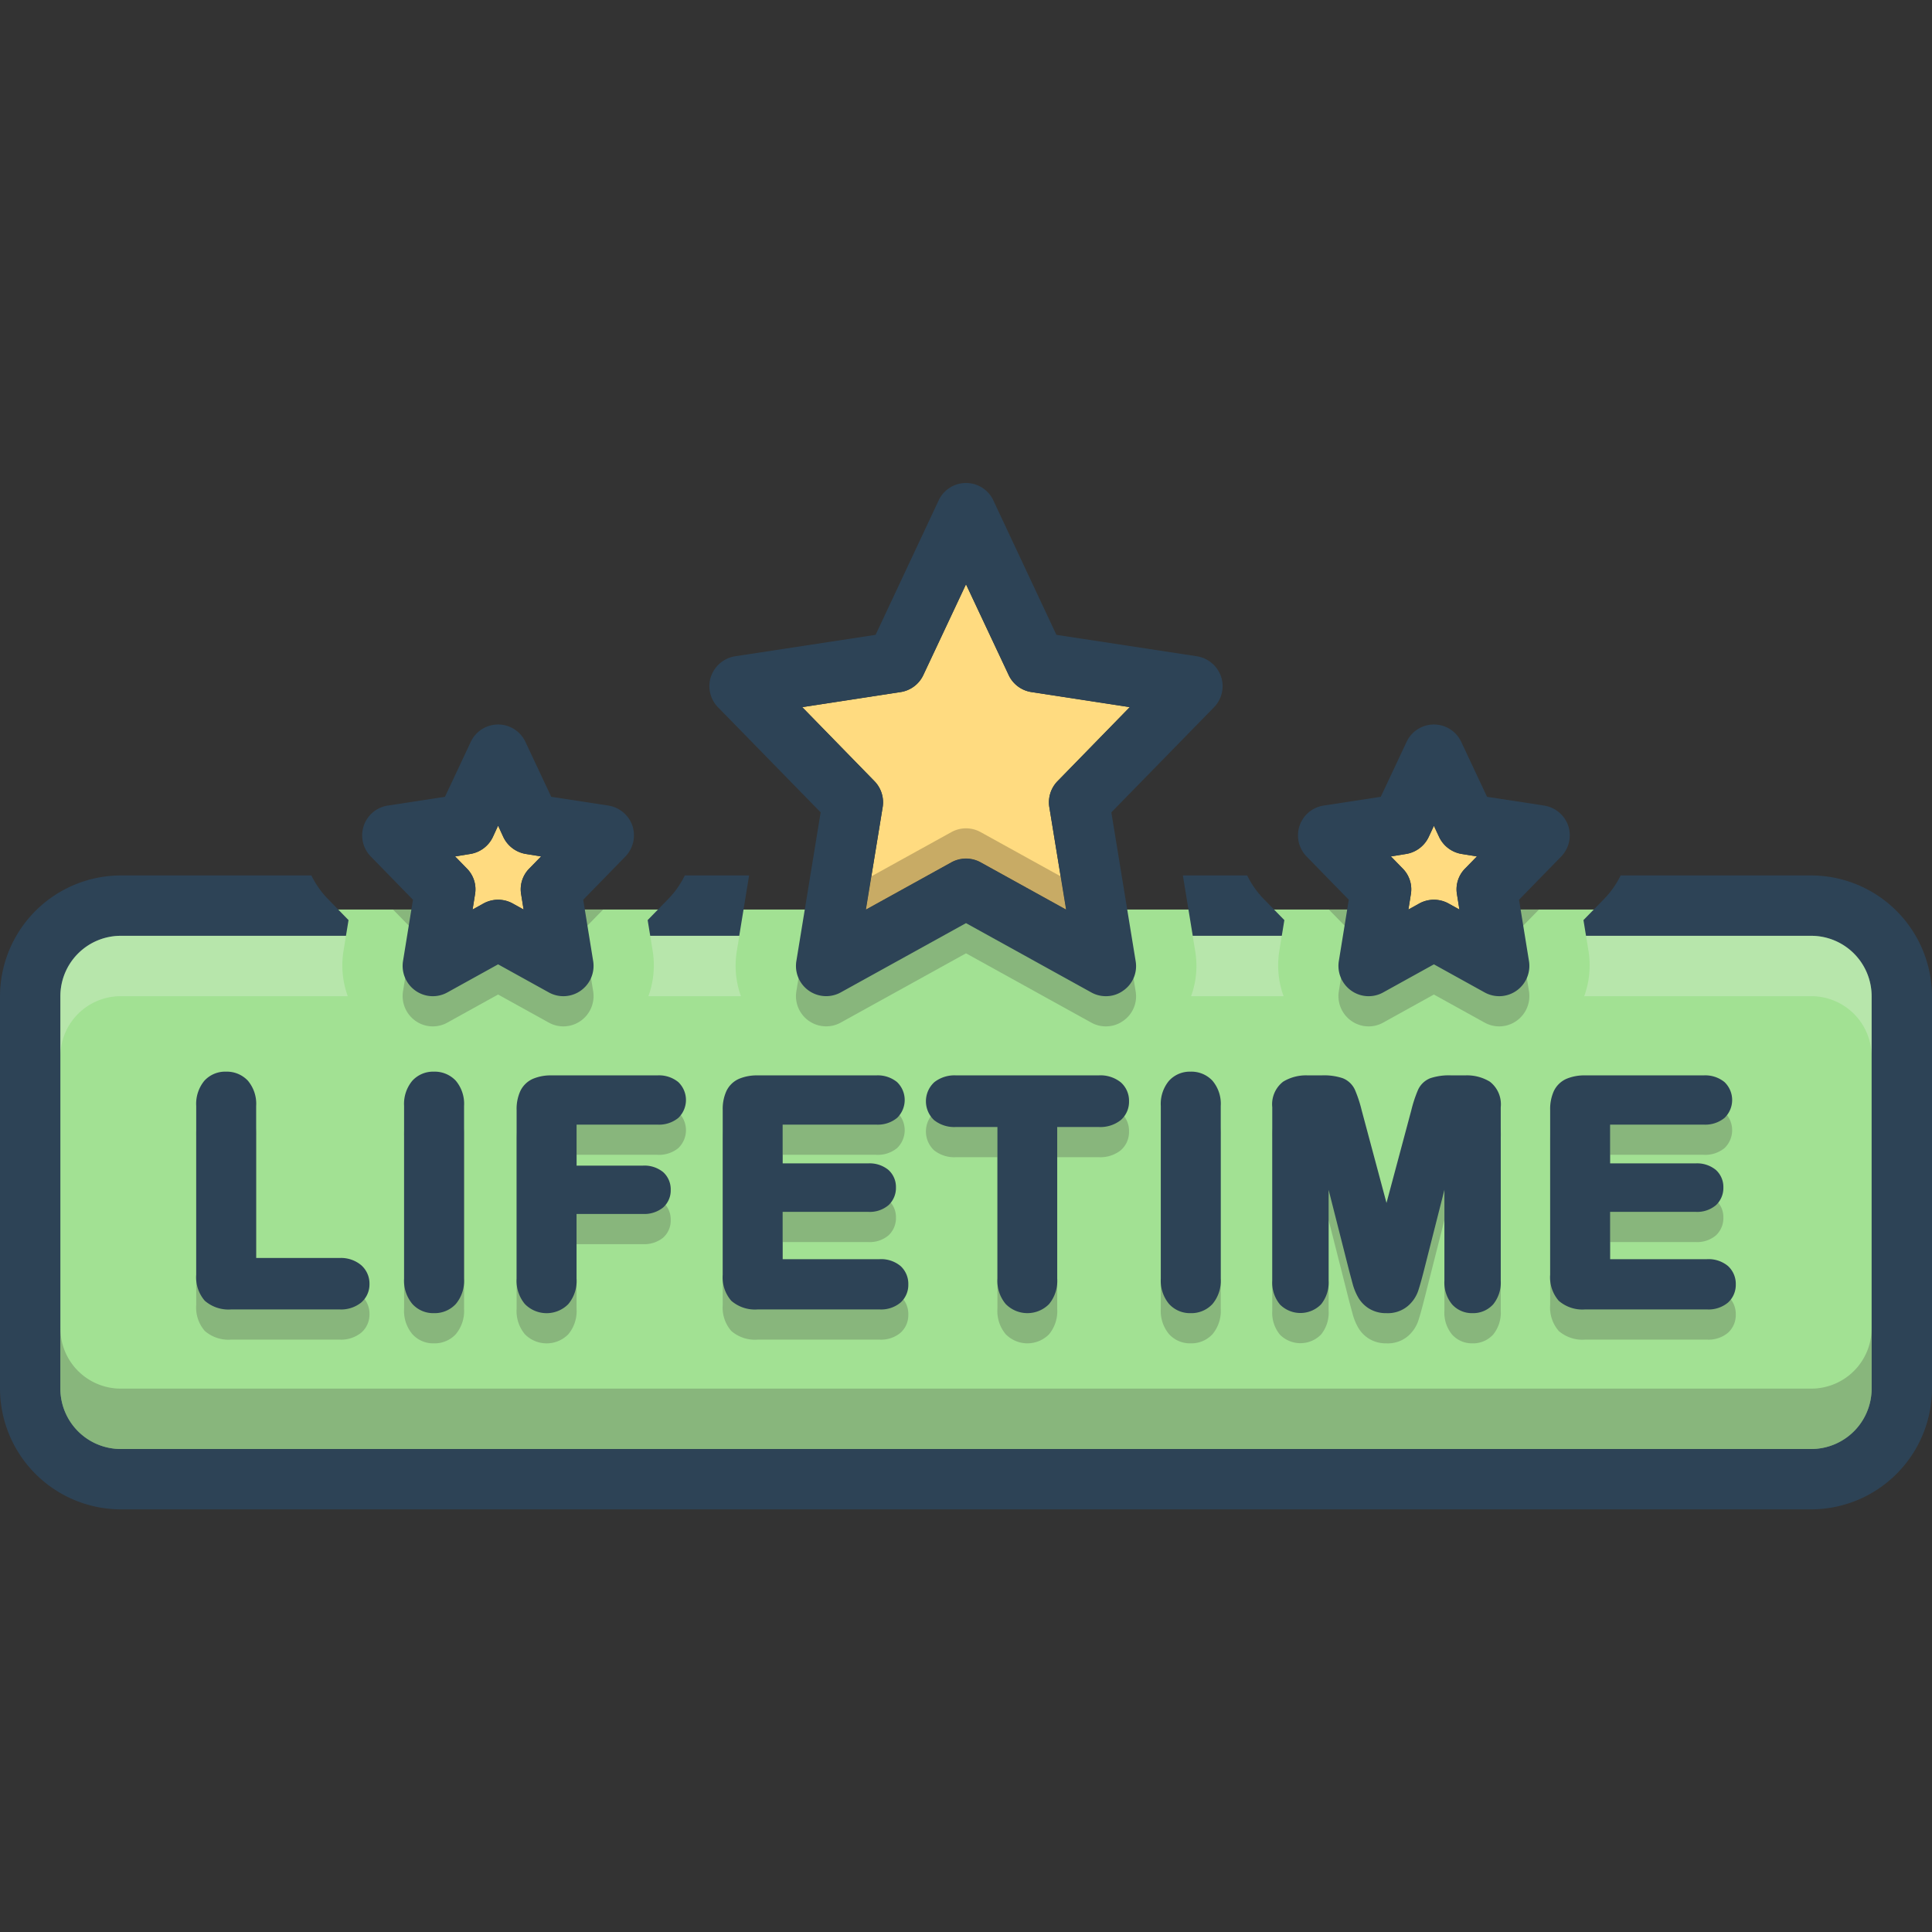
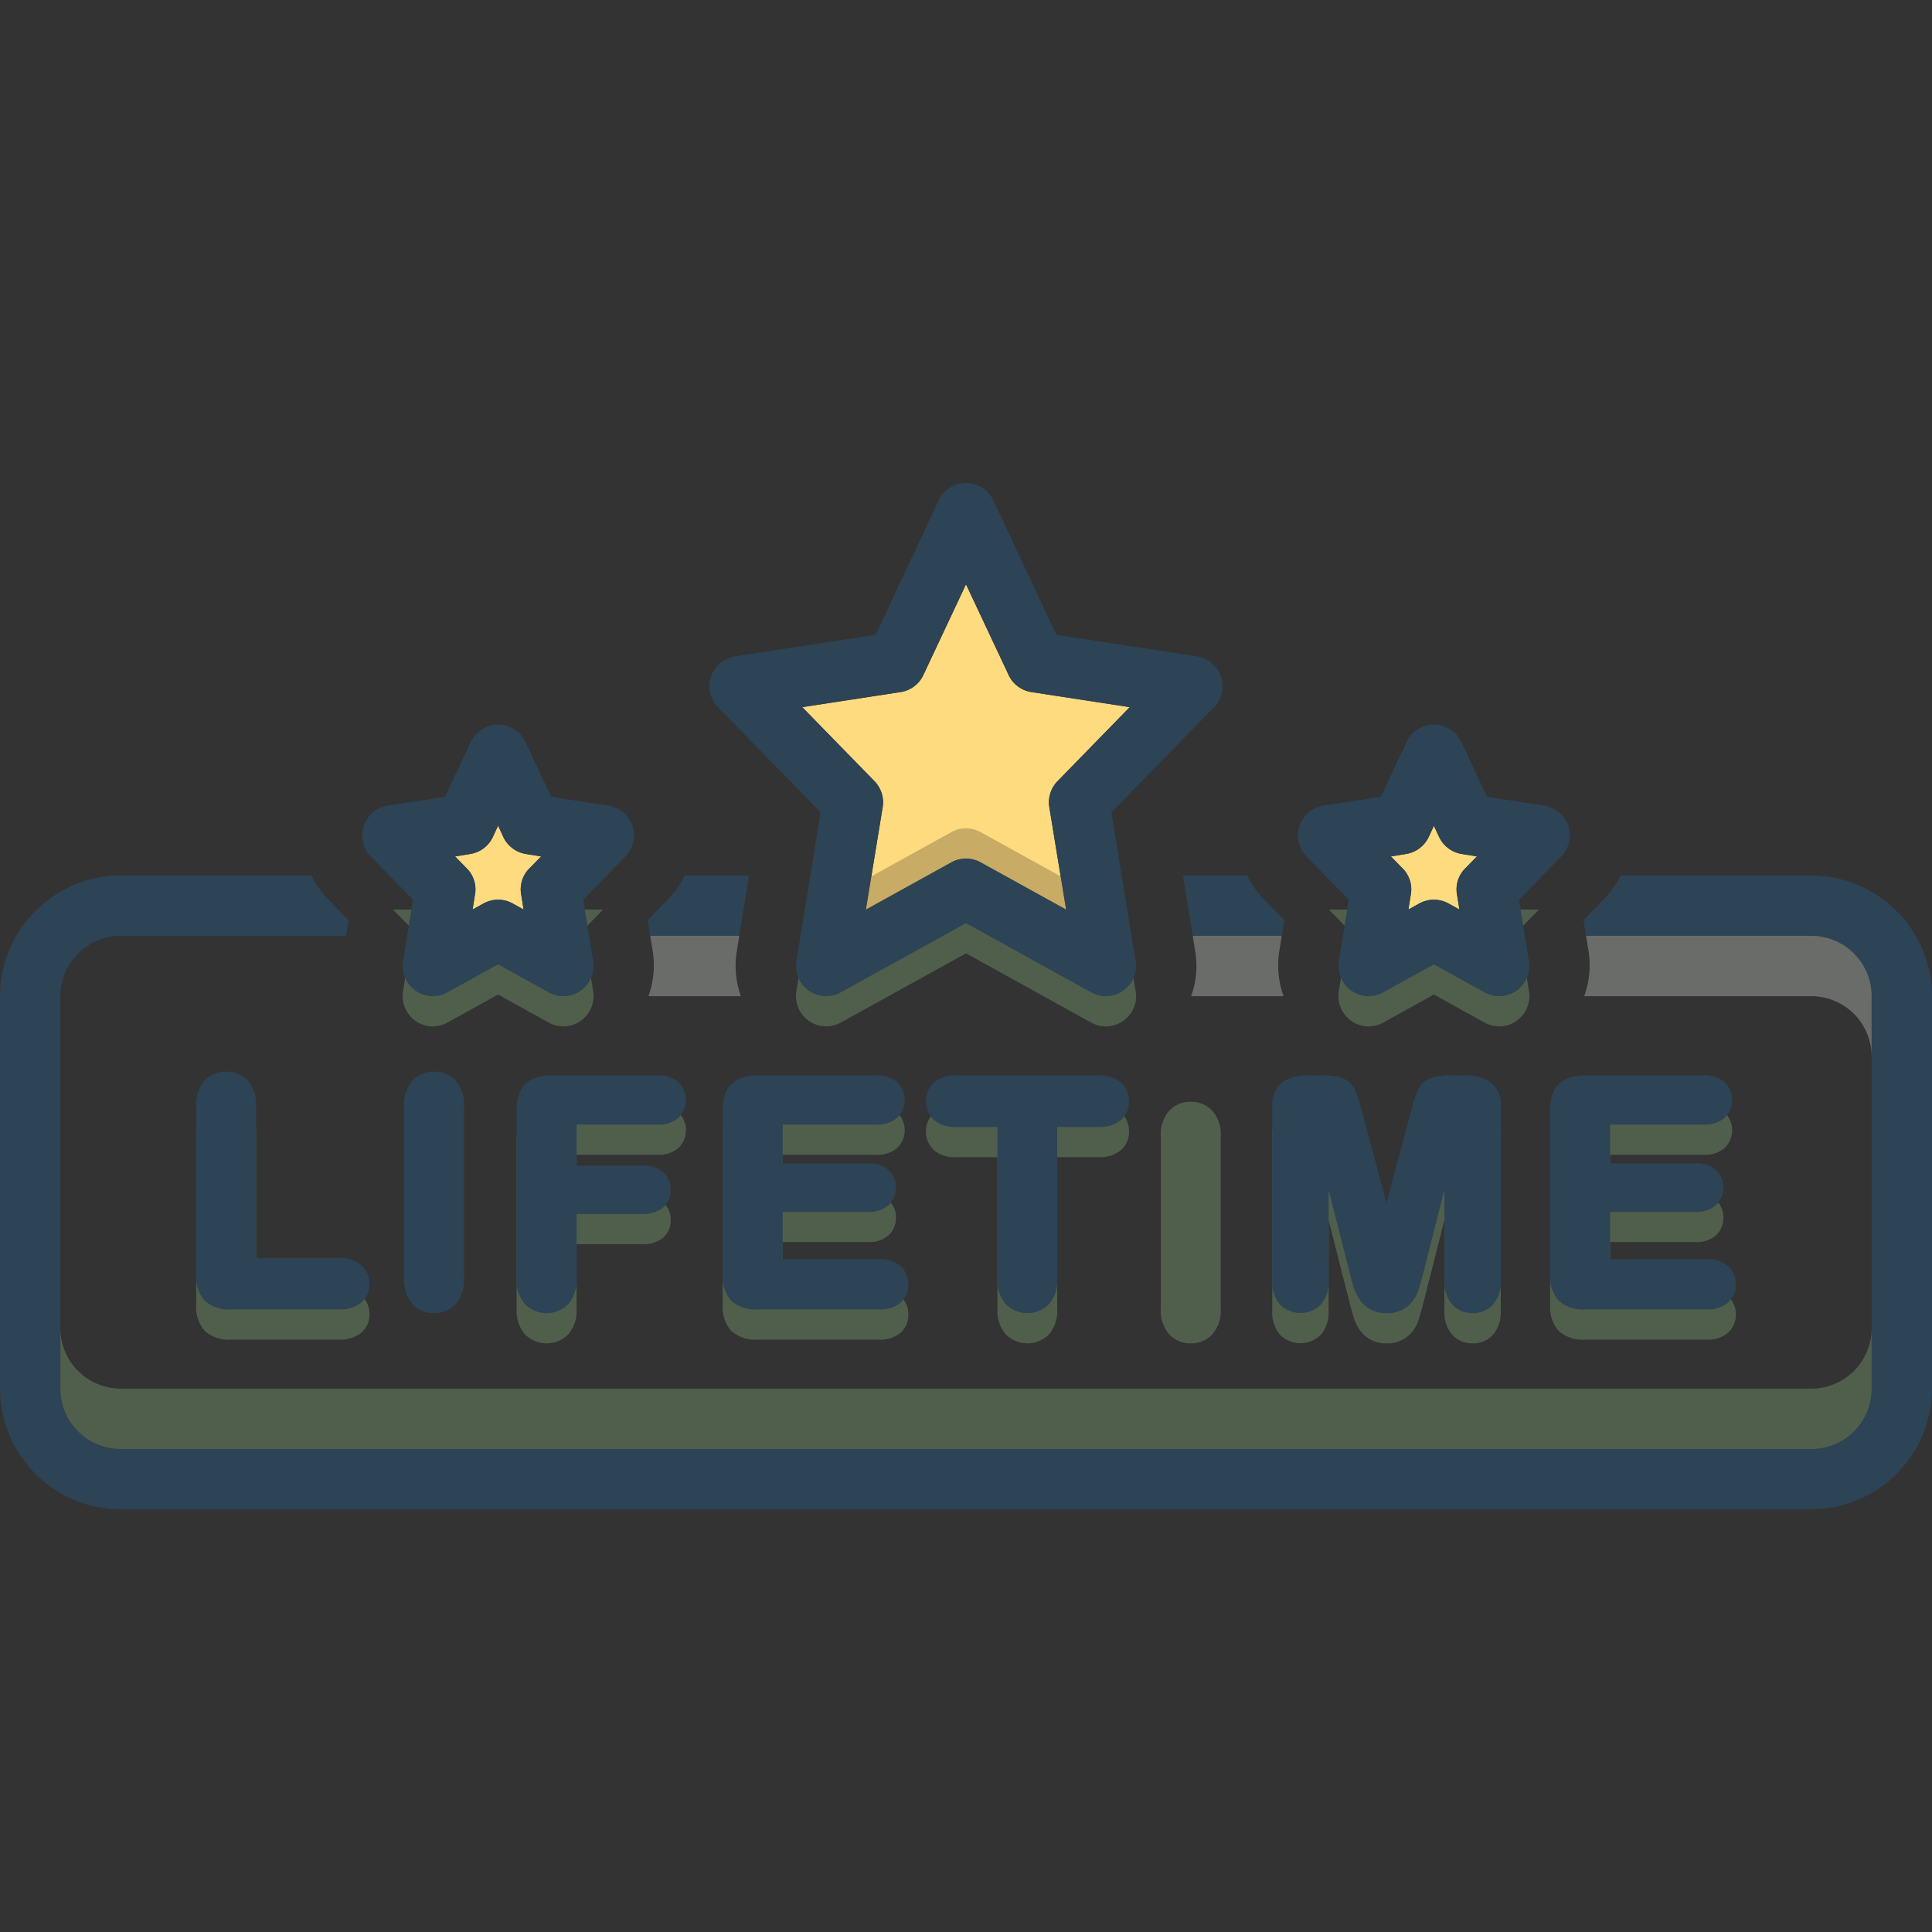
<svg xmlns="http://www.w3.org/2000/svg" width="128" viewBox="0 0 128 128" id="Layer_1" height="128" data-name="Layer 1">
  <rect x="0" y="0" width="128" height="128" fill="#333333" stroke="none" />
  <defs>
    <style>.cls-1{fill:#a2e193;}.cls-2{fill:#6f8c67;}.cls-2,.cls-5{opacity:0.5;}.cls-3{fill:#2d4356;}.cls-4{fill:#ffdb80;}.cls-5{fill:#937d4a;}.cls-6{fill:#e6f2e2;opacity:0.3;}</style>
  </defs>
  <title />
-   <rect y="60.26" x="2.45" width="123.34" ry="5" rx="5" height="37.23" class="cls-1" />
  <path d="M75.24,65.68l-.89-5.42H70.3l.33,2-3.62-2-2.04-1.13a2.007,2.007,0,0,0-1.94,0l-2.04,1.13-3.62,2,.33-2H53.65l-.89,5.42a2.001,2.001,0,0,0,2.94,2.07L64,63.16l8.3,4.59a1.976,1.976,0,0,0,.97.25,1.945,1.945,0,0,0,1.15-.37A1.971,1.971,0,0,0,75.24,65.68Z" class="cls-2" />
  <path d="M38.64,61.61l1.32-1.35H34.63a1.788,1.788,0,0,0-.1,1l.16,1-.72-.4a2.007,2.007,0,0,0-1.94,0l-.72.4.16-1a1.788,1.788,0,0,0-.1-1H26.04l1.32,1.35-.66,4.07a2.01,2.01,0,0,0,.82,1.95,1.985,1.985,0,0,0,2.12.12L33,65.89l3.36,1.86a1.988,1.988,0,0,0,2.12-.12,2.01,2.01,0,0,0,.82-1.95Z" class="cls-2" />
  <path d="M100.64,61.61l1.32-1.35H96.63a1.788,1.788,0,0,0-.1,1l.16,1-.72-.4a2.007,2.007,0,0,0-1.94,0l-.72.4.16-1a1.788,1.788,0,0,0-.1-1H88.04l1.32,1.35-.66,4.07a2.01,2.01,0,0,0,.82,1.95,1.985,1.985,0,0,0,2.12.12L95,65.89l3.36,1.86a1.988,1.988,0,0,0,2.12-.12,2.01,2.01,0,0,0,.82-1.95Z" class="cls-2" />
  <path d="M16.971,85.344V75.278a2.372,2.372,0,0,0-.55-1.681A1.911,1.911,0,0,0,14.971,73a1.861,1.861,0,0,0-1.437.609A2.41,2.41,0,0,0,13,75.278V86.455a2.358,2.358,0,0,0,.57,1.725,2.392,2.392,0,0,0,1.751.573h7.167a2.126,2.126,0,0,0,1.441-.456,1.592,1.592,0,0,0,.55-1.238,1.623,1.623,0,0,0-.549-1.238,2.085,2.085,0,0,0-1.442-.476Z" class="cls-2" />
-   <path d="M27.313,73.607a2.393,2.393,0,0,0-.541,1.671V86.712a2.395,2.395,0,0,0,.546,1.677A1.86,1.86,0,0,0,28.744,89a1.906,1.906,0,0,0,1.454-.606,2.395,2.395,0,0,0,.547-1.683V75.278a2.373,2.373,0,0,0-.55-1.681A1.914,1.914,0,0,0,28.744,73,1.861,1.861,0,0,0,27.313,73.607Z" class="cls-2" />
  <path d="M43.546,76.508a2.013,2.013,0,0,0,1.391-.441,1.642,1.642,0,0,0,0-2.378,2.013,2.013,0,0,0-1.391-.441H36.549a3.006,3.006,0,0,0-1.244.228,1.674,1.674,0,0,0-.84.825,2.882,2.882,0,0,0-.238,1.246v11.166a2.394,2.394,0,0,0,.548,1.684,2.017,2.017,0,0,0,2.874.006,2.385,2.385,0,0,0,.549-1.69V82.427h4.386a1.981,1.981,0,0,0,1.343-.422A1.511,1.511,0,0,0,44.437,80.832a1.533,1.533,0,0,0-.5-1.175,1.958,1.958,0,0,0-1.352-.431H38.2V76.508Z" class="cls-2" />
  <path d="M58.039,76.508a2.009,2.009,0,0,0,1.391-.441,1.644,1.644,0,0,0,0-2.378,2.014,2.014,0,0,0-1.391-.441h-7.838a3.035,3.035,0,0,0-1.242.228,1.663,1.663,0,0,0-.84.825,2.869,2.869,0,0,0-.237,1.246V86.455a2.358,2.358,0,0,0,.568,1.725,2.39,2.39,0,0,0,1.751.573H58.268a2.01,2.01,0,0,0,1.393-.452,1.573,1.573,0,0,0,.517-1.203,1.598,1.598,0,0,0-.517-1.223,2.014,2.014,0,0,0-1.393-.451h-6.416V82.288H57.508a1.921,1.921,0,0,0,1.365-.448,1.559,1.559,0,0,0,.486-1.167,1.519,1.519,0,0,0-.5-1.164,1.958,1.958,0,0,0-1.352-.431H51.852V76.508Z" class="cls-2" />
  <path d="M66.631,88.395a2.013,2.013,0,0,0,2.871.005,2.41,2.41,0,0,0,.541-1.688V76.666h2.738a2.175,2.175,0,0,0,1.471-.456,1.607,1.607,0,0,0,.549-1.249,1.625,1.625,0,0,0-.538-1.247,2.149,2.149,0,0,0-1.481-.467H63.346a2.165,2.165,0,0,0-1.441.447,1.714,1.714,0,0,0-.025,2.512,2.137,2.137,0,0,0,1.467.46H66.082V86.712A2.385,2.385,0,0,0,66.631,88.395Z" class="cls-2" />
  <path d="M77.447,73.607a2.393,2.393,0,0,0-.541,1.671V86.712a2.399,2.399,0,0,0,.545,1.677A1.866,1.866,0,0,0,78.877,89a1.904,1.904,0,0,0,1.453-.606,2.393,2.393,0,0,0,.547-1.683V75.278a2.363,2.363,0,0,0-.551-1.681A1.908,1.908,0,0,0,78.877,73,1.86,1.86,0,0,0,77.447,73.607Z" class="cls-2" />
  <path d="M96.205,88.42A1.767,1.767,0,0,0,97.547,89a1.796,1.796,0,0,0,1.379-.582,2.292,2.292,0,0,0,.502-1.577V75.357a1.889,1.889,0,0,0-.723-1.694,2.901,2.901,0,0,0-1.627-.416h-.921a3.919,3.919,0,0,0-1.39.185,1.491,1.491,0,0,0-.824.786,8.593,8.593,0,0,0-.44,1.339L91.859,81.697l-1.645-6.139a8.558,8.558,0,0,0-.439-1.339,1.492,1.492,0,0,0-.822-.787,3.929,3.929,0,0,0-1.391-.185H86.642a2.908,2.908,0,0,0-1.629.416,1.893,1.893,0,0,0-.722,1.694V86.841a2.272,2.272,0,0,0,.512,1.588,1.914,1.914,0,0,0,2.718-.011,2.287,2.287,0,0,0,.503-1.577V80.829l1.361,5.364q.121.46.236.88a3.727,3.727,0,0,0,.363.884,2.106,2.106,0,0,0,.73.745A2.135,2.135,0,0,0,91.859,89a2.061,2.061,0,0,0,1.414-.473,2.32,2.32,0,0,0,.676-.977c.099-.29.228-.743.386-1.361l1.361-5.36v6.012A2.269,2.269,0,0,0,96.205,88.42Z" class="cls-2" />
  <path d="M112.859,76.508a2.011,2.011,0,0,0,1.392-.441,1.644,1.644,0,0,0,0-2.378,2.016,2.016,0,0,0-1.392-.441h-7.838a3.035,3.035,0,0,0-1.242.228,1.674,1.674,0,0,0-.84.825,2.897,2.897,0,0,0-.237,1.246V86.455a2.362,2.362,0,0,0,.569,1.725,2.391,2.391,0,0,0,1.75.573h8.068a2.013,2.013,0,0,0,1.393-.452A1.579,1.579,0,0,0,115,87.098a1.605,1.605,0,0,0-.518-1.223,2.017,2.017,0,0,0-1.393-.451h-6.416V82.288h5.656a1.92,1.92,0,0,0,1.364-.448,1.562,1.562,0,0,0,.485-1.167,1.522,1.522,0,0,0-.499-1.164,1.957,1.957,0,0,0-1.351-.431h-5.656V76.508Z" class="cls-2" />
  <path d="M16.971,83.344V73.278a2.372,2.372,0,0,0-.55-1.681A1.911,1.911,0,0,0,14.971,71a1.861,1.861,0,0,0-1.437.609A2.41,2.41,0,0,0,13,73.278V84.455a2.358,2.358,0,0,0,.57,1.725,2.392,2.392,0,0,0,1.751.573h7.167a2.126,2.126,0,0,0,1.441-.456,1.592,1.592,0,0,0,.55-1.238,1.623,1.623,0,0,0-.549-1.238,2.085,2.085,0,0,0-1.442-.476Z" class="cls-3" />
  <path d="M27.313,71.607a2.393,2.393,0,0,0-.541,1.671V84.712a2.395,2.395,0,0,0,.546,1.677A1.86,1.86,0,0,0,28.744,87a1.906,1.906,0,0,0,1.454-.606,2.395,2.395,0,0,0,.547-1.683V73.278a2.373,2.373,0,0,0-.55-1.681A1.914,1.914,0,0,0,28.744,71,1.861,1.861,0,0,0,27.313,71.607Z" class="cls-3" />
  <path d="M43.546,74.508a2.013,2.013,0,0,0,1.391-.441,1.642,1.642,0,0,0,0-2.378,2.013,2.013,0,0,0-1.391-.441H36.549a3.006,3.006,0,0,0-1.244.228,1.674,1.674,0,0,0-.84.825,2.882,2.882,0,0,0-.238,1.246v11.166a2.394,2.394,0,0,0,.548,1.684,2.017,2.017,0,0,0,2.874.006,2.385,2.385,0,0,0,.549-1.69V80.427h4.386a1.981,1.981,0,0,0,1.343-.422A1.511,1.511,0,0,0,44.437,78.832a1.533,1.533,0,0,0-.5-1.175,1.958,1.958,0,0,0-1.352-.431H38.2V74.508Z" class="cls-3" />
  <path d="M58.039,74.508a2.009,2.009,0,0,0,1.391-.441,1.644,1.644,0,0,0,0-2.378,2.014,2.014,0,0,0-1.391-.441h-7.838a3.035,3.035,0,0,0-1.242.228,1.663,1.663,0,0,0-.84.825,2.869,2.869,0,0,0-.237,1.246V84.455a2.358,2.358,0,0,0,.568,1.725,2.39,2.39,0,0,0,1.751.573H58.268a2.01,2.01,0,0,0,1.393-.452,1.573,1.573,0,0,0,.517-1.203,1.598,1.598,0,0,0-.517-1.223,2.014,2.014,0,0,0-1.393-.451h-6.416V80.288H57.508a1.921,1.921,0,0,0,1.365-.448,1.559,1.559,0,0,0,.486-1.167,1.519,1.519,0,0,0-.5-1.164,1.958,1.958,0,0,0-1.352-.431H51.852V74.508Z" class="cls-3" />
  <path d="M66.631,86.395a2.013,2.013,0,0,0,2.871.005,2.41,2.41,0,0,0,.541-1.688V74.666h2.738a2.175,2.175,0,0,0,1.471-.456,1.607,1.607,0,0,0,.549-1.249,1.625,1.625,0,0,0-.538-1.247,2.149,2.149,0,0,0-1.481-.467H63.346a2.165,2.165,0,0,0-1.441.447,1.714,1.714,0,0,0-.025,2.512,2.137,2.137,0,0,0,1.467.46H66.082V84.712A2.385,2.385,0,0,0,66.631,86.395Z" class="cls-3" />
-   <path d="M77.447,71.607a2.393,2.393,0,0,0-.541,1.671V84.712a2.399,2.399,0,0,0,.545,1.677A1.866,1.866,0,0,0,78.877,87a1.904,1.904,0,0,0,1.453-.606,2.393,2.393,0,0,0,.547-1.683V73.278a2.363,2.363,0,0,0-.551-1.681A1.908,1.908,0,0,0,78.877,71,1.86,1.86,0,0,0,77.447,71.607Z" class="cls-3" />
  <path d="M96.205,86.42A1.767,1.767,0,0,0,97.547,87a1.796,1.796,0,0,0,1.379-.582,2.292,2.292,0,0,0,.502-1.577V73.357a1.889,1.889,0,0,0-.723-1.694,2.901,2.901,0,0,0-1.627-.416h-.921a3.919,3.919,0,0,0-1.39.185,1.491,1.491,0,0,0-.824.786,8.593,8.593,0,0,0-.44,1.339L91.859,79.697l-1.645-6.139a8.558,8.558,0,0,0-.439-1.339,1.492,1.492,0,0,0-.822-.787,3.929,3.929,0,0,0-1.391-.185H86.642a2.908,2.908,0,0,0-1.629.416,1.893,1.893,0,0,0-.722,1.694V84.841a2.272,2.272,0,0,0,.512,1.588,1.914,1.914,0,0,0,2.718-.011,2.287,2.287,0,0,0,.503-1.577V78.829l1.361,5.364q.121.46.236.88a3.727,3.727,0,0,0,.363.884,2.106,2.106,0,0,0,.73.745A2.135,2.135,0,0,0,91.859,87a2.061,2.061,0,0,0,1.414-.473,2.32,2.32,0,0,0,.676-.977c.099-.29.228-.743.386-1.361l1.361-5.36v6.012A2.269,2.269,0,0,0,96.205,86.42Z" class="cls-3" />
  <path d="M112.859,74.508a2.011,2.011,0,0,0,1.392-.441,1.644,1.644,0,0,0,0-2.378,2.016,2.016,0,0,0-1.392-.441h-7.838a3.035,3.035,0,0,0-1.242.228,1.674,1.674,0,0,0-.84.825,2.897,2.897,0,0,0-.237,1.246V84.455a2.362,2.362,0,0,0,.569,1.725,2.391,2.391,0,0,0,1.75.573h8.068a2.013,2.013,0,0,0,1.393-.452A1.579,1.579,0,0,0,115,85.098a1.605,1.605,0,0,0-.518-1.223,2.017,2.017,0,0,0-1.393-.451h-6.416V80.288h5.656a1.92,1.92,0,0,0,1.364-.448,1.562,1.562,0,0,0,.485-1.167,1.522,1.522,0,0,0-.499-1.164,1.957,1.957,0,0,0-1.351-.431h-5.656V74.508Z" class="cls-3" />
  <path d="M69.52,53.47l1.11,6.79-5.66-3.13a2.007,2.007,0,0,0-1.94,0l-5.66,3.13,1.11-6.79a2.005,2.005,0,0,0-.55-1.72l-4.78-4.9,6.52-1a1.994,1.994,0,0,0,1.5-1.12L64,38.71l2.83,6.02a1.994,1.994,0,0,0,1.5,1.12l6.52,1-4.78,4.9A2.005,2.005,0,0,0,69.52,53.47Z" class="cls-4" />
  <path d="M35.07,57.54a1.952,1.952,0,0,0-.54,1.72l.16,1-.72-.4a2.007,2.007,0,0,0-1.94,0l-.72.4.16-1a1.952,1.952,0,0,0-.54-1.72l-.78-.8.99-.16a2.011,2.011,0,0,0,1.51-1.12L33,54.7l.35.76a2.011,2.011,0,0,0,1.51,1.12l.99.16Z" class="cls-4" />
  <path d="M79.023,62h5.899l.17-1.041L83.705,59.539A5.984,5.984,0,0,1,82.629,58h-4.26Z" class="cls-3" />
  <path d="M48.977,62l.653-4h-4.26a5.984,5.984,0,0,1-1.076,1.539L42.909,60.959,43.079,62Z" class="cls-3" />
  <path d="M120,58H107.371a5.984,5.984,0,0,1-1.076,1.539l-1.387,1.42L105.078,62H120a4.004,4.004,0,0,1,4,4V92a4.004,4.004,0,0,1-4,4H8a4.004,4.004,0,0,1-4-4V66a4.004,4.004,0,0,1,4-4H22.921l.17-1.041L21.706,59.539A5.984,5.984,0,0,1,20.63,58H8a8.023,8.023,0,0,0-8,8V92a8.023,8.023,0,0,0,8,8H120a8.023,8.023,0,0,0,8-8V66A8.023,8.023,0,0,0,120,58Z" class="cls-3" />
  <path d="M124,88v4a3.999,3.999,0,0,1-4,4H8a3.999,3.999,0,0,1-4-4V88a3.999,3.999,0,0,0,4,4H120A3.999,3.999,0,0,0,124,88Z" class="cls-2" />
  <path d="M97.07,57.54a1.952,1.952,0,0,0-.54,1.72l.16,1-.72-.4a2.007,2.007,0,0,0-1.94,0l-.72.4.16-1a1.952,1.952,0,0,0-.54-1.72l-.78-.8.99-.16a2.011,2.011,0,0,0,1.51-1.12l.35-.75.35.75a2.011,2.011,0,0,0,1.51,1.12l.99.16Z" class="cls-4" />
  <path d="M80.9,44.83a2.034,2.034,0,0,0-1.6-1.35l-9.31-1.42-4.18-8.91a1.999,1.999,0,0,0-3.62,0l-4.18,8.91L48.7,43.48a2.034,2.034,0,0,0-1.6,1.35,2.004,2.004,0,0,0,.47,2.03l6.8,6.96-1.61,9.86a2.001,2.001,0,0,0,2.94,2.07L64,61.16l8.3,4.59a1.976,1.976,0,0,0,.97.25,1.945,1.945,0,0,0,1.15-.37,1.971,1.971,0,0,0,.82-1.95l-1.61-9.86,6.8-6.96A2.004,2.004,0,0,0,80.9,44.83ZM70.07,51.75a2.005,2.005,0,0,0-.55,1.72l1.11,6.79-5.66-3.13a2.007,2.007,0,0,0-1.94,0l-5.66,3.13,1.11-6.79a2.005,2.005,0,0,0-.55-1.72l-4.78-4.9,6.52-1a1.994,1.994,0,0,0,1.5-1.12L64,38.71l2.83,6.02a1.994,1.994,0,0,0,1.5,1.12l6.52,1Z" class="cls-3" />
  <path d="M70.63,60.26l-5.66-3.13a2.007,2.007,0,0,0-1.94,0l-5.66,3.13.36-2.2,5.3-2.93a2.007,2.007,0,0,1,1.94,0l5.3,2.93Z" class="cls-5" />
  <path d="M41.9,54.71a2.022,2.022,0,0,0-1.6-1.34l-3.78-.58-1.71-3.64a1.999,1.999,0,0,0-3.62,0l-1.71,3.64-3.78.58a1.999,1.999,0,0,0-1.13,3.38l2.79,2.86-.66,4.07a2.01,2.01,0,0,0,.82,1.95,1.985,1.985,0,0,0,2.12.12L33,63.89l3.36,1.86a1.988,1.988,0,0,0,2.12-.12,2.01,2.01,0,0,0,.82-1.95l-.66-4.07,2.79-2.86A2.022,2.022,0,0,0,41.9,54.71Zm-6.83,2.83a1.952,1.952,0,0,0-.54,1.72l.16,1-.72-.4a2.007,2.007,0,0,0-1.94,0l-.72.4.16-1a1.952,1.952,0,0,0-.54-1.72l-.78-.8.99-.16a2.011,2.011,0,0,0,1.51-1.12L33,54.7l.35.76a2.011,2.011,0,0,0,1.51,1.12l.99.16Z" class="cls-3" />
-   <path d="M49.088,66a5.968,5.968,0,0,1-.27-3.002L48.981,62H43.08l.168,1.04a5.992,5.992,0,0,1-.29,2.96Z" class="cls-6" />
+   <path d="M49.088,66a5.968,5.968,0,0,1-.27-3.002L48.981,62H43.08l.168,1.04a5.992,5.992,0,0,1-.29,2.96" class="cls-6" />
  <path d="M84.921,62h-5.902l.169,1.036A5.839,5.839,0,0,1,78.911,66h6.13a5.978,5.978,0,0,1-.29-2.953Z" class="cls-6" />
-   <path d="M22.751,63.047,22.921,62H8a3.999,3.999,0,0,0-4,4v4a3.999,3.999,0,0,1,4-4H23.041A5.978,5.978,0,0,1,22.751,63.047Z" class="cls-6" />
  <path d="M120,62H105.08l.168,1.04a5.992,5.992,0,0,1-.29,2.96H120a3.999,3.999,0,0,1,4,4V66A3.999,3.999,0,0,0,120,62Z" class="cls-6" />
  <path d="M103.9,54.71a2.022,2.022,0,0,0-1.6-1.34l-3.78-.58-1.71-3.64a1.999,1.999,0,0,0-3.62,0l-1.71,3.64-3.78.58a1.999,1.999,0,0,0-1.13,3.38l2.79,2.86-.66,4.07a2.01,2.01,0,0,0,.82,1.95,1.985,1.985,0,0,0,2.12.12L95,63.89l3.36,1.86a1.988,1.988,0,0,0,2.12-.12,2.01,2.01,0,0,0,.82-1.95l-.66-4.07,2.79-2.86A2.022,2.022,0,0,0,103.9,54.71Zm-6.83,2.83a1.952,1.952,0,0,0-.54,1.72l.16,1-.72-.4a2.007,2.007,0,0,0-1.94,0l-.72.4.16-1a1.952,1.952,0,0,0-.54-1.72l-.78-.8.99-.16a2.011,2.011,0,0,0,1.51-1.12l.35-.75.35.75a2.011,2.011,0,0,0,1.51,1.12l.99.16Z" class="cls-3" />
</svg>